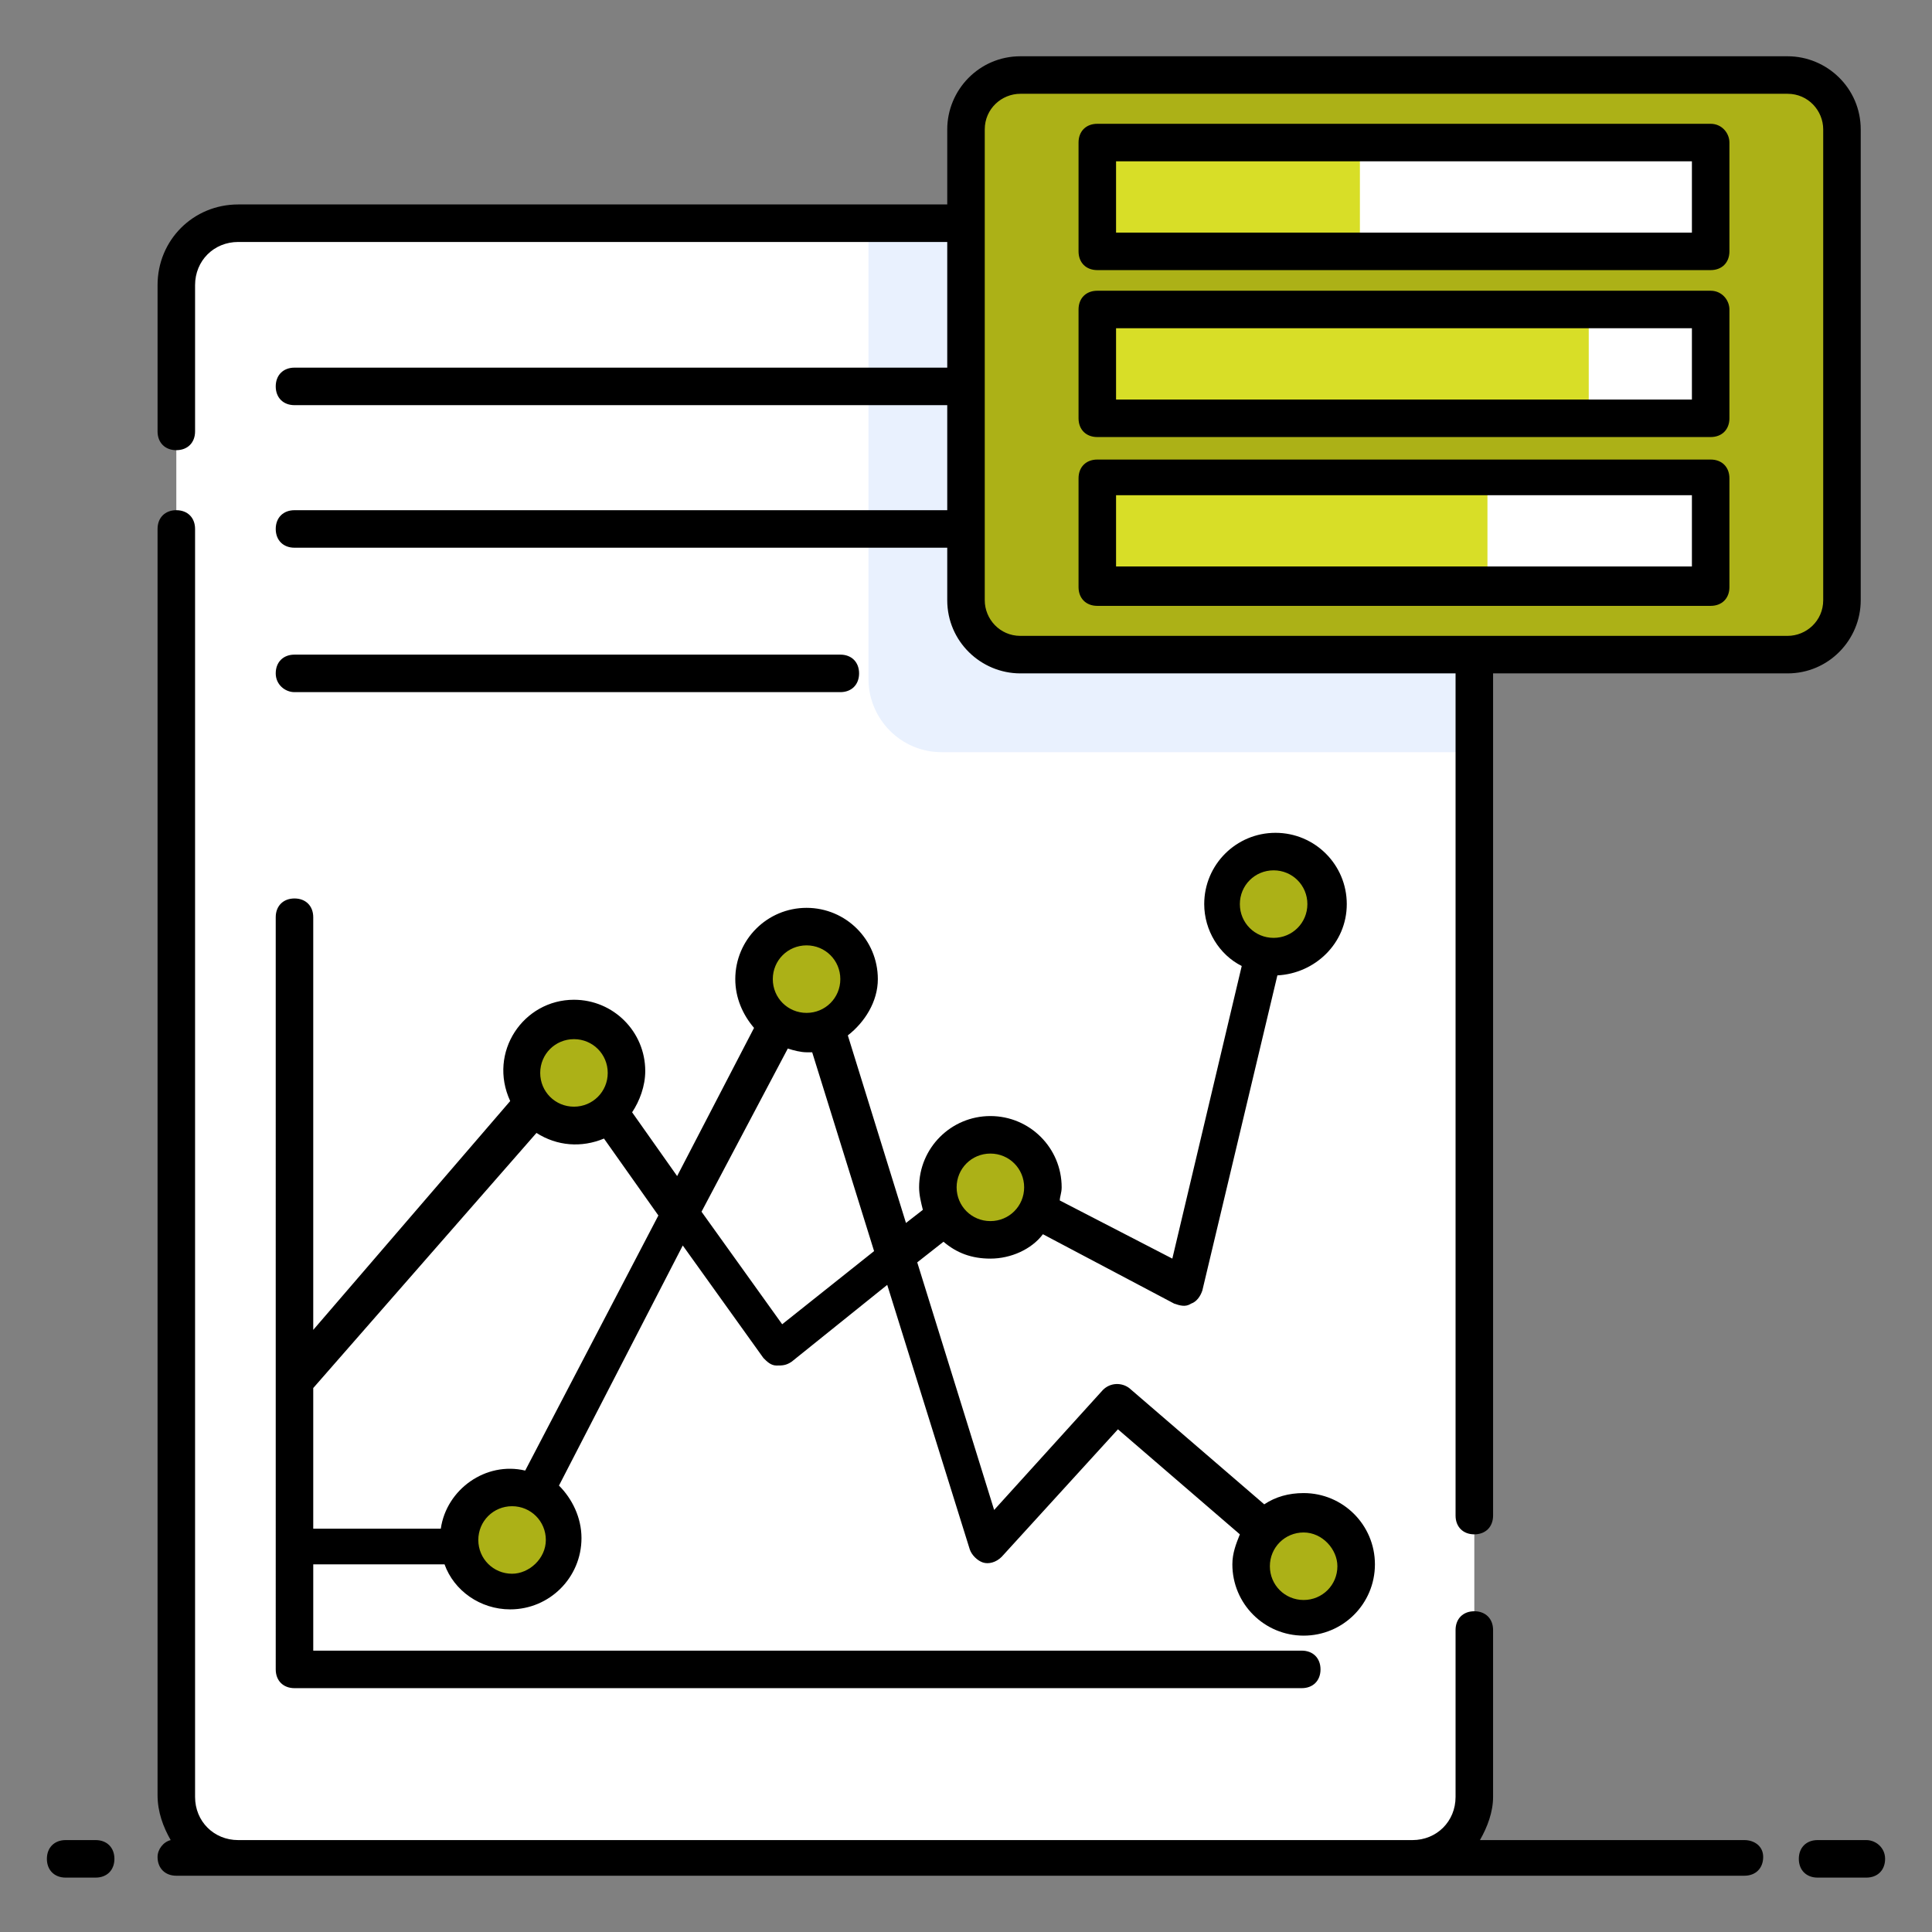
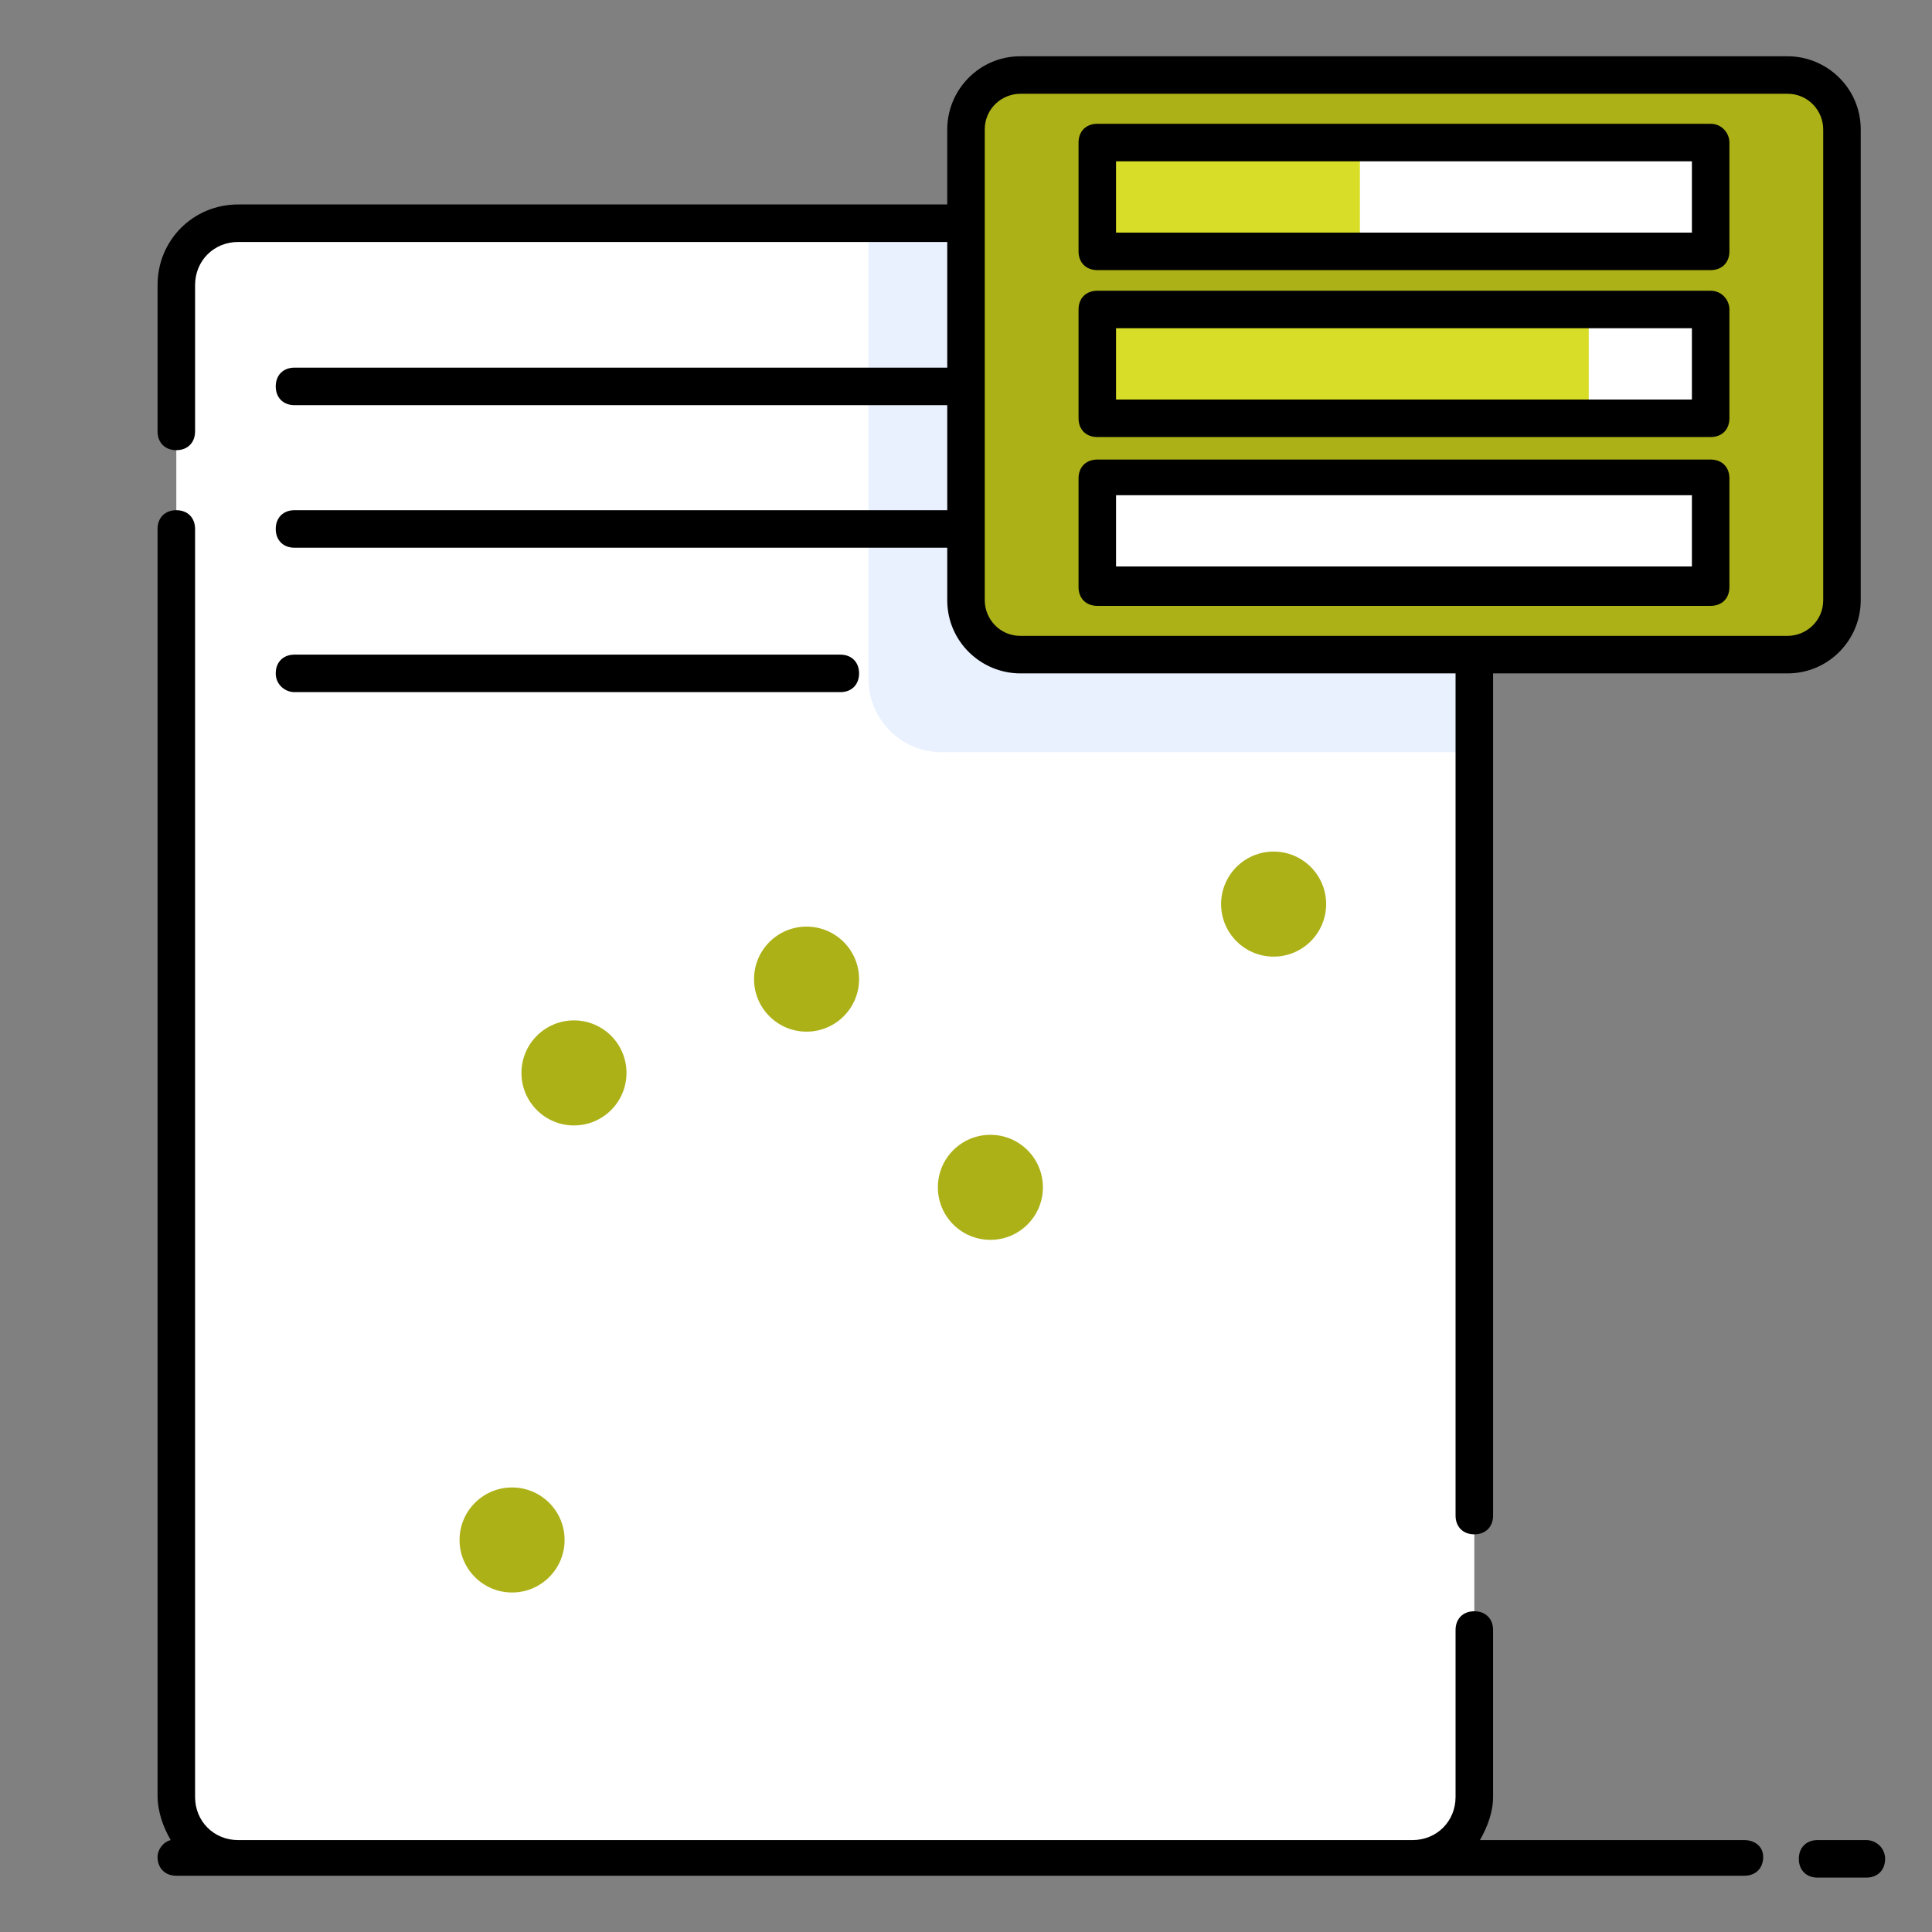
<svg xmlns="http://www.w3.org/2000/svg" id="Layer_1" enable-background="new 0 0 103 103" height="300" viewBox="0 0 103 103" width="300" version="1.1">
  <rect x="0" y="0" width="103" height="103" fill="#808080" stroke="none" />
  <g transform="matrix(1,0,0,1,0,0)">
    <g>
      <g>
        <g>
          <path d="m78.6 15.2v80.5c0 1.8-1.5 3.3-3.3 3.3h-62.6c-1.8 0-3.3-1.5-3.3-3.3v-80.5c0-1.8 1.5-3.3 3.3-3.3h62.6c1.8 0 3.3 1.5 3.3 3.3z" fill="#ffffffff" data-original-color="#ffffffff" stroke="none" />
        </g>
        <g>
          <g>
            <g>
              <g>
                <path d="m78.6 15.2v24.9h-28.4c-2.2 0-3.9-1.8-3.9-3.9v-24.3h29c1.8 0 3.3 1.5 3.3 3.3z" fill="#e9f1feff" data-original-color="#e9f1feff" stroke="none" />
              </g>
            </g>
          </g>
        </g>
        <g fill="#b5d8fe">
          <circle cx="27.3" cy="82.1" r="2.8" fill="#acb117ff" data-original-color="#b5d8feff" stroke="none" />
          <circle cx="30.6" cy="57.2" r="2.8" fill="#acb117ff" data-original-color="#b5d8feff" stroke="none" />
          <circle cx="52.8" cy="63.3" r="2.8" fill="#acb117ff" data-original-color="#b5d8feff" stroke="none" />
-           <circle cx="69.5" cy="83.5" r="2.8" fill="#acb117ff" data-original-color="#b5d8feff" stroke="none" />
          <circle cx="43" cy="52.2" r="2.8" fill="#acb117ff" data-original-color="#b5d8feff" stroke="none" />
          <circle cx="67.9" cy="48.2" r="2.8" fill="#acb117ff" data-original-color="#b5d8feff" stroke="none" />
        </g>
        <g>
          <path d="m98.2 6.9v25.1c0 1.6-1.3 2.9-2.9 2.9h-40.9c-1.6 0-2.9-1.3-2.9-2.9v-25.1c0-1.6 1.3-2.9 2.9-2.9h40.9c1.6-.1 2.9 1.2 2.9 2.9z" fill="#acb117ff" data-original-color="#b5d8feff" stroke="none" />
          <g>
            <g>
              <path d="m58.5 7.6h32.7v5.8h-32.7z" fill="#ffffffff" data-original-color="#ffffffff" stroke="none" />
            </g>
            <g>
              <path d="m58.5 16.5h32.7v5.8h-32.7z" fill="#ffffffff" data-original-color="#ffffffff" stroke="none" />
            </g>
            <g>
              <path d="m58.5 25.5h32.7v5.8h-32.7z" fill="#ffffffff" data-original-color="#ffffffff" stroke="none" />
            </g>
          </g>
          <g>
            <path d="m58.5 7.6h14v5.8h-14z" fill="#d8de27ff" data-original-color="#9bcafcff" stroke="none" />
          </g>
          <g>
            <path d="m58.5 16.5h26.2v5.8h-26.2z" fill="#d8de27ff" data-original-color="#9bcafcff" stroke="none" />
          </g>
          <g>
-             <path d="m58.5 25.5h20.8v5.8h-20.8z" fill="#d8de27ff" data-original-color="#9bcafcff" stroke="none" />
-           </g>
+             </g>
          <g fill="#077af1">
            <path d="m93 98.1h-14.1c.4-.7.7-1.5.7-2.3v-8.9c0-.6-.4-1-1-1s-1 .4-1 1v8.9c0 1.3-1 2.3-2.3 2.3h-62.6c-1.3 0-2.3-1-2.3-2.3v-67.6c0-.6-.4-1-1-1s-1 .4-1 1v67.5c0 .9.3 1.7.7 2.4-.4.1-.7.5-.7.9 0 .6.4 1 1 1h83.6c.6 0 1-.4 1-1s-.5-.9-1-.9z" fill="#000000ff" data-original-color="#077af1ff" stroke="none" />
-             <path d="m5.1 98.1h-1.6c-.6 0-1 .4-1 1s.4 1 1 1h1.6c.6 0 1-.4 1-1s-.4-1-1-1z" fill="#000000ff" data-original-color="#077af1ff" stroke="none" />
            <path d="m99.5 98.1h-2.6c-.6 0-1 .4-1 1s.4 1 1 1h2.6c.6 0 1-.4 1-1s-.5-1-1-1z" fill="#000000ff" data-original-color="#077af1ff" stroke="none" />
-             <path d="m14.7 89c0 .6.4 1 1 1h53.7c.6 0 1-.4 1-1s-.4-1-1-1h-52.7v-4.6h7c.5 1.4 1.9 2.4 3.5 2.4 2.1 0 3.8-1.7 3.8-3.8 0-1.1-.5-2.1-1.2-2.8l6.6-12.8 4.3 6c.2.2.4.4.7.4s.5 0 .8-.2l5.1-4.1 4.4 14.1c.1.3.4.6.7.7s.7 0 1-.3l6.2-6.8 6.5 5.6c-.2.5-.4 1-.4 1.6 0 2.1 1.7 3.8 3.8 3.8s3.8-1.7 3.8-3.8-1.7-3.8-3.8-3.8c-.8 0-1.5.2-2.1.6l-7.2-6.2c-.4-.3-1-.3-1.4.1l-5.8 6.4-4.1-13.2 1.4-1.1c.7.6 1.5.9 2.5.9 1.1 0 2.2-.5 2.8-1.3l7 3.7c.3.1.6.2.9 0 .3-.1.5-.4.6-.7l4-16.8c2-.1 3.7-1.7 3.7-3.8s-1.7-3.8-3.8-3.8-3.8 1.7-3.8 3.8c0 1.4.8 2.7 2 3.3l-3.7 15.6-6-3.1c0-.2.1-.4.1-.7 0-2.1-1.7-3.8-3.8-3.8s-3.8 1.7-3.8 3.8c0 .4.1.8.2 1.2l-.9.7-3.1-10c.9-.7 1.6-1.8 1.6-3 0-2.1-1.7-3.8-3.8-3.8s-3.8 1.7-3.8 3.8c0 1 .4 1.9 1 2.6l-4.1 7.9-2.4-3.4c.4-.6.7-1.4.7-2.2 0-2.1-1.7-3.8-3.8-3.8-2.7 0-4.6 2.8-3.4 5.4l-10.5 12.2v-22c0-.6-.4-1-1-1s-1 .4-1 1zm56.6-5.5c0 1-.8 1.8-1.8 1.8s-1.8-.8-1.8-1.8.8-1.8 1.8-1.8 1.8.9 1.8 1.8zm-3.4-37.1c1 0 1.8.8 1.8 1.8s-.8 1.8-1.8 1.8-1.8-.8-1.8-1.8.8-1.8 1.8-1.8zm-15.1 15.1c1 0 1.8.8 1.8 1.8s-.8 1.8-1.8 1.8-1.8-.8-1.8-1.8.8-1.8 1.8-1.8zm-25.5 22.4c-1 0-1.8-.8-1.8-1.8s.8-1.8 1.8-1.8 1.8.8 1.8 1.8-.9 1.8-1.8 1.8zm15.7-33.5c1 0 1.8.8 1.8 1.8s-.8 1.8-1.8 1.8-1.8-.8-1.8-1.8.8-1.8 1.8-1.8zm-1 5.5c.3.1.7.2 1 .2h.3l3.3 10.6-4.9 3.9-4.3-6zm-11.4-.5c1 0 1.8.8 1.8 1.8s-.8 1.8-1.8 1.8-1.8-.8-1.8-1.8.8-1.8 1.8-1.8zm-2 5c1.1.7 2.4.8 3.6.3l2.9 4.1-7.1 13.6c-2.1-.5-4.2 1-4.5 3.1h-6.8v-7.5z" fill="#000000ff" data-original-color="#077af1ff" stroke="none" />
            <path d="m15.7 36.9h29.1c.6 0 1-.4 1-1s-.4-1-1-1h-29.1c-.6 0-1 .4-1 1s.5 1 1 1z" fill="#000000ff" data-original-color="#077af1ff" stroke="none" />
            <path d="m99.2 32v-25.1c0-2.2-1.8-3.9-3.9-3.9h-40.9c-2.2 0-3.9 1.8-3.9 3.9v4h-37.8c-2.4 0-4.3 1.9-4.3 4.3v7.8c0 .6.4 1 1 1s1-.4 1-1v-7.8c0-1.3 1-2.3 2.3-2.3h37.8v6.7h-34.8c-.6 0-1 .4-1 1s.4 1 1 1h34.8v5.6h-34.8c-.6 0-1 .4-1 1s.4 1 1 1h34.8v2.8c0 2.2 1.8 3.9 3.9 3.9h23.2v44.9c0 .6.4 1 1 1s1-.4 1-1v-44.9h15.7c2.2 0 3.9-1.8 3.9-3.9zm-2 0c0 1.1-.9 1.9-1.9 1.9h-40.9c-1.1 0-1.9-.9-1.9-1.9v-25.1c0-1.1.9-1.9 1.9-1.9h40.9c1.1 0 1.9.9 1.9 1.9z" fill="#000000ff" data-original-color="#077af1ff" stroke="none" />
            <path d="m91.2 6.6h-32.7c-.6 0-1 .4-1 1v5.8c0 .6.4 1 1 1h32.7c.6 0 1-.4 1-1v-5.8c0-.5-.4-1-1-1zm-1 5.8h-30.7v-3.8h30.7z" fill="#000000ff" data-original-color="#077af1ff" stroke="none" />
            <path d="m91.2 15.5h-32.7c-.6 0-1 .4-1 1v5.8c0 .6.4 1 1 1h32.7c.6 0 1-.4 1-1v-5.8c0-.5-.4-1-1-1zm-1 5.8h-30.7v-3.8h30.7z" fill="#000000ff" data-original-color="#077af1ff" stroke="none" />
            <path d="m91.2 24.5h-32.7c-.6 0-1 .4-1 1v5.8c0 .6.4 1 1 1h32.7c.6 0 1-.4 1-1v-5.8c0-.6-.4-1-1-1zm-1 5.7h-30.7v-3.8h30.7z" fill="#000000ff" data-original-color="#077af1ff" stroke="none" />
          </g>
        </g>
      </g>
    </g>
  </g>
</svg>